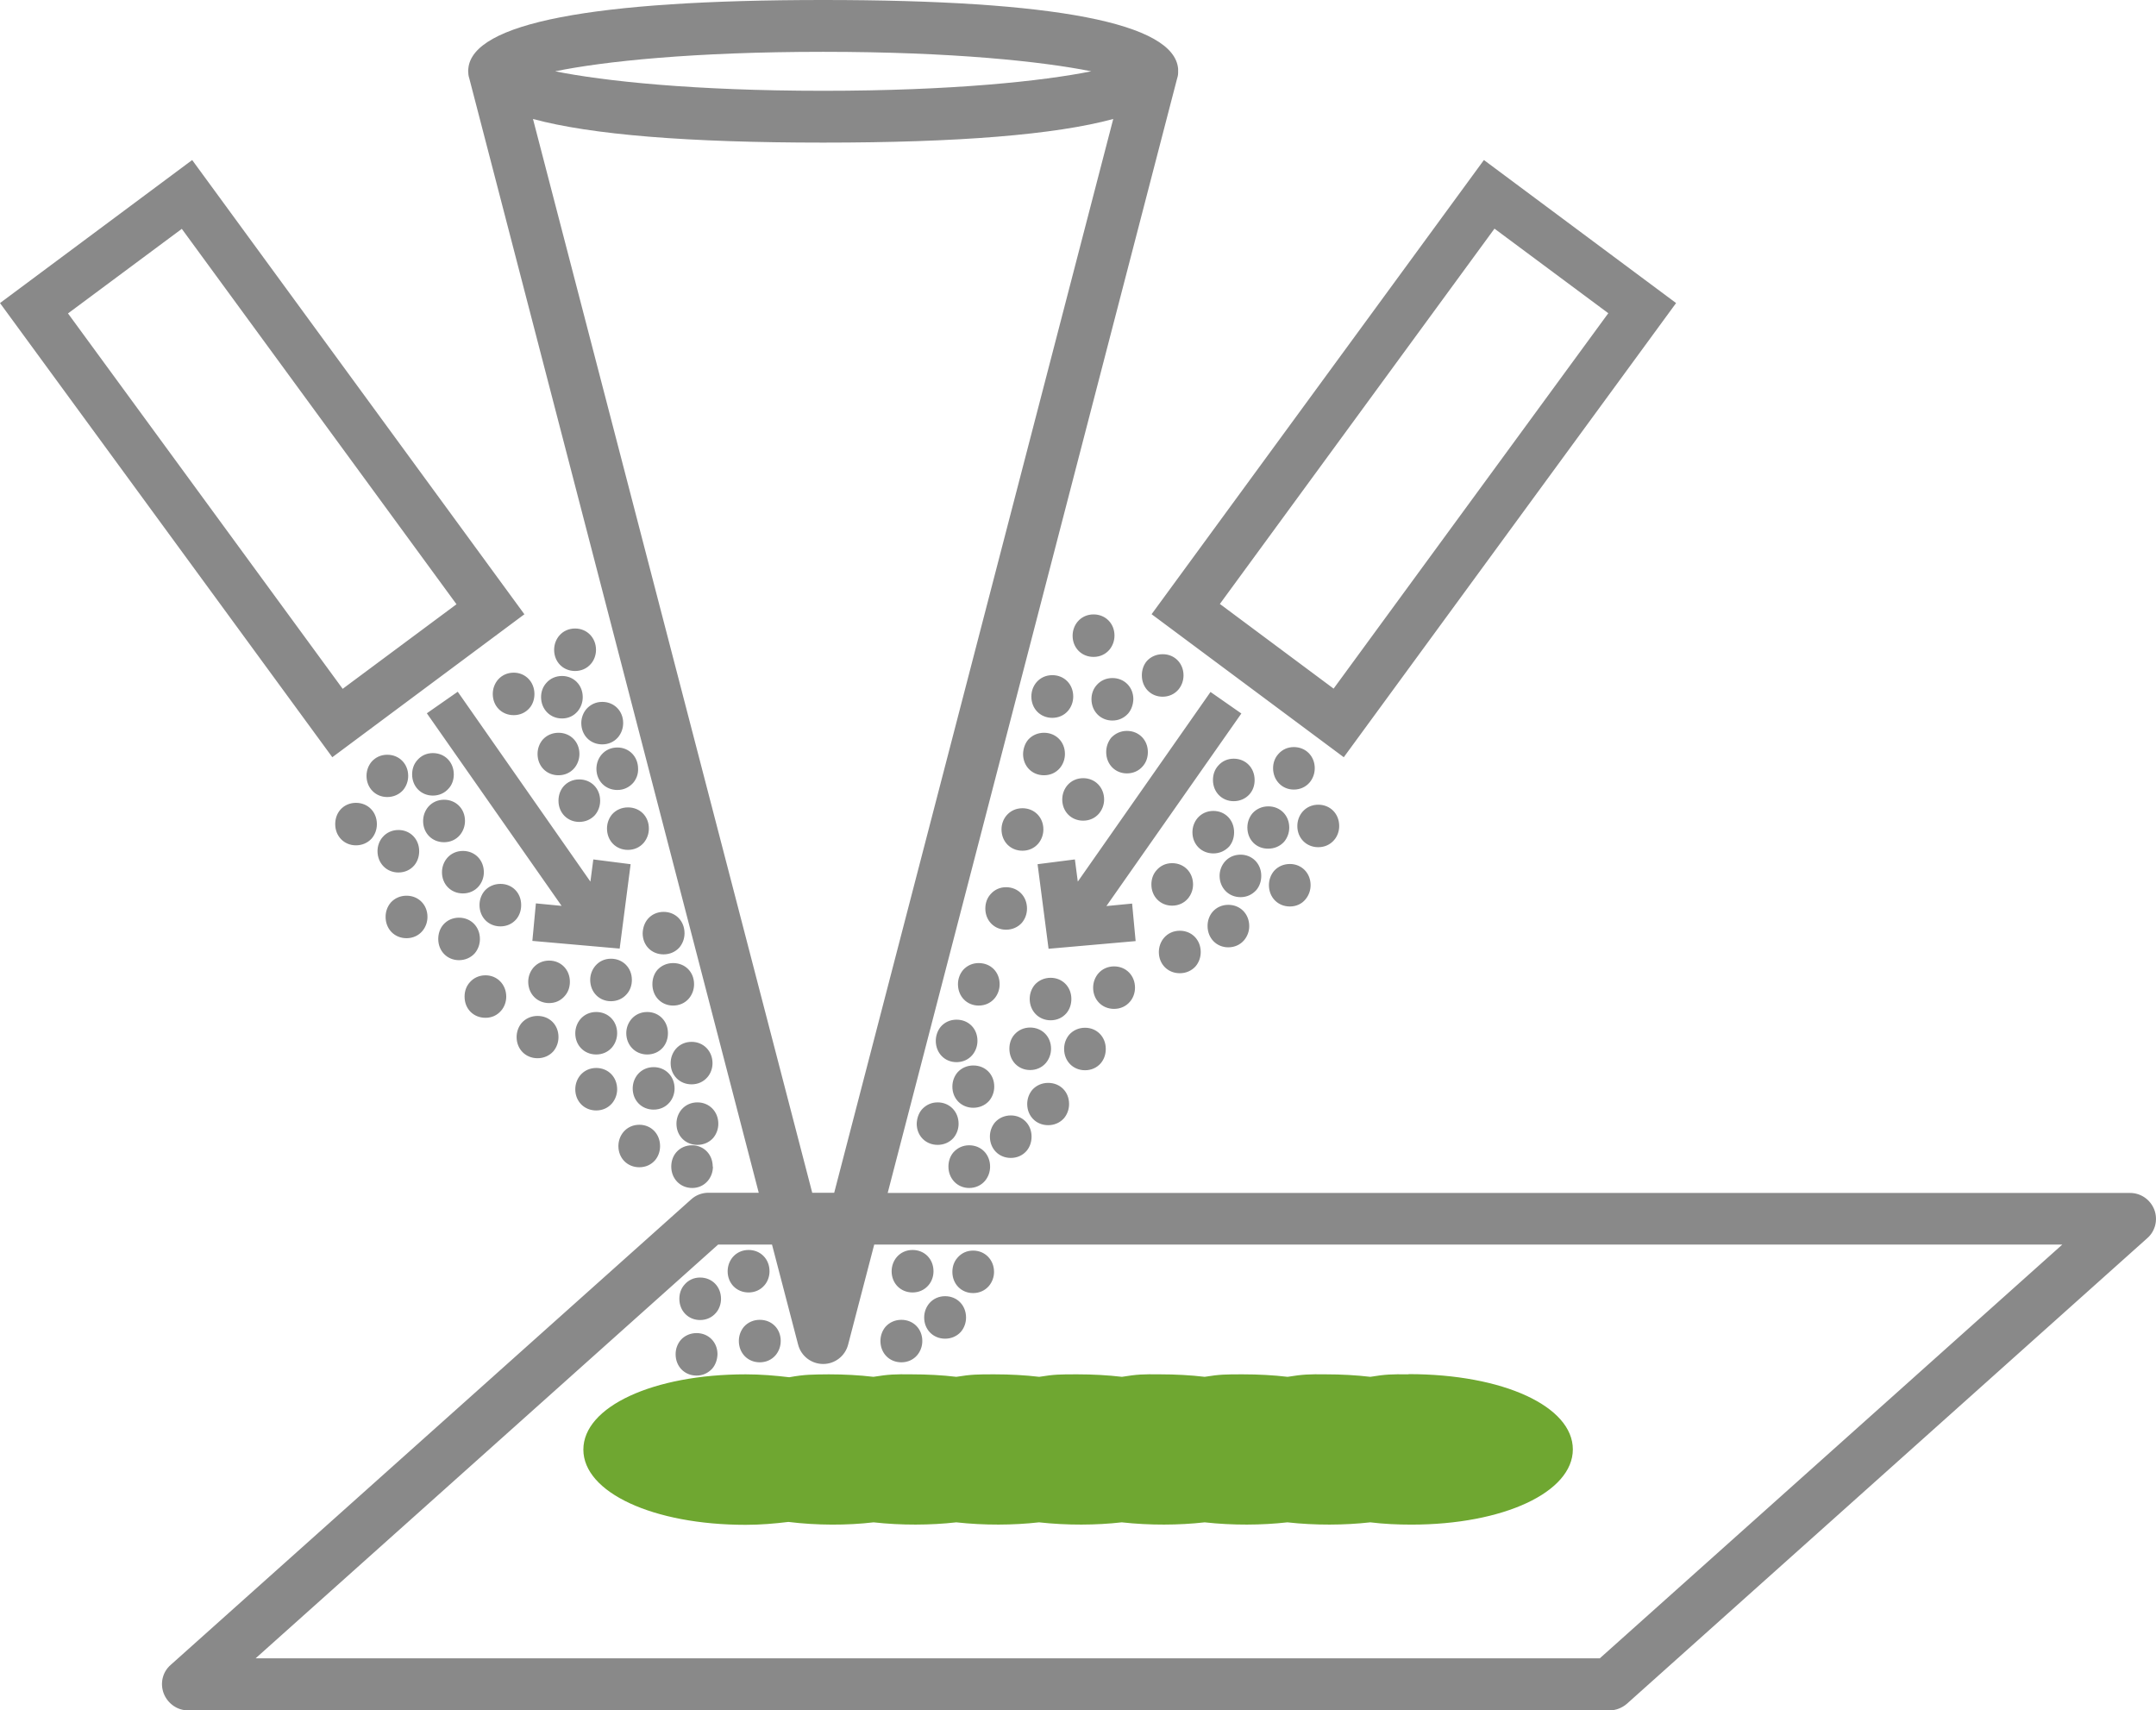
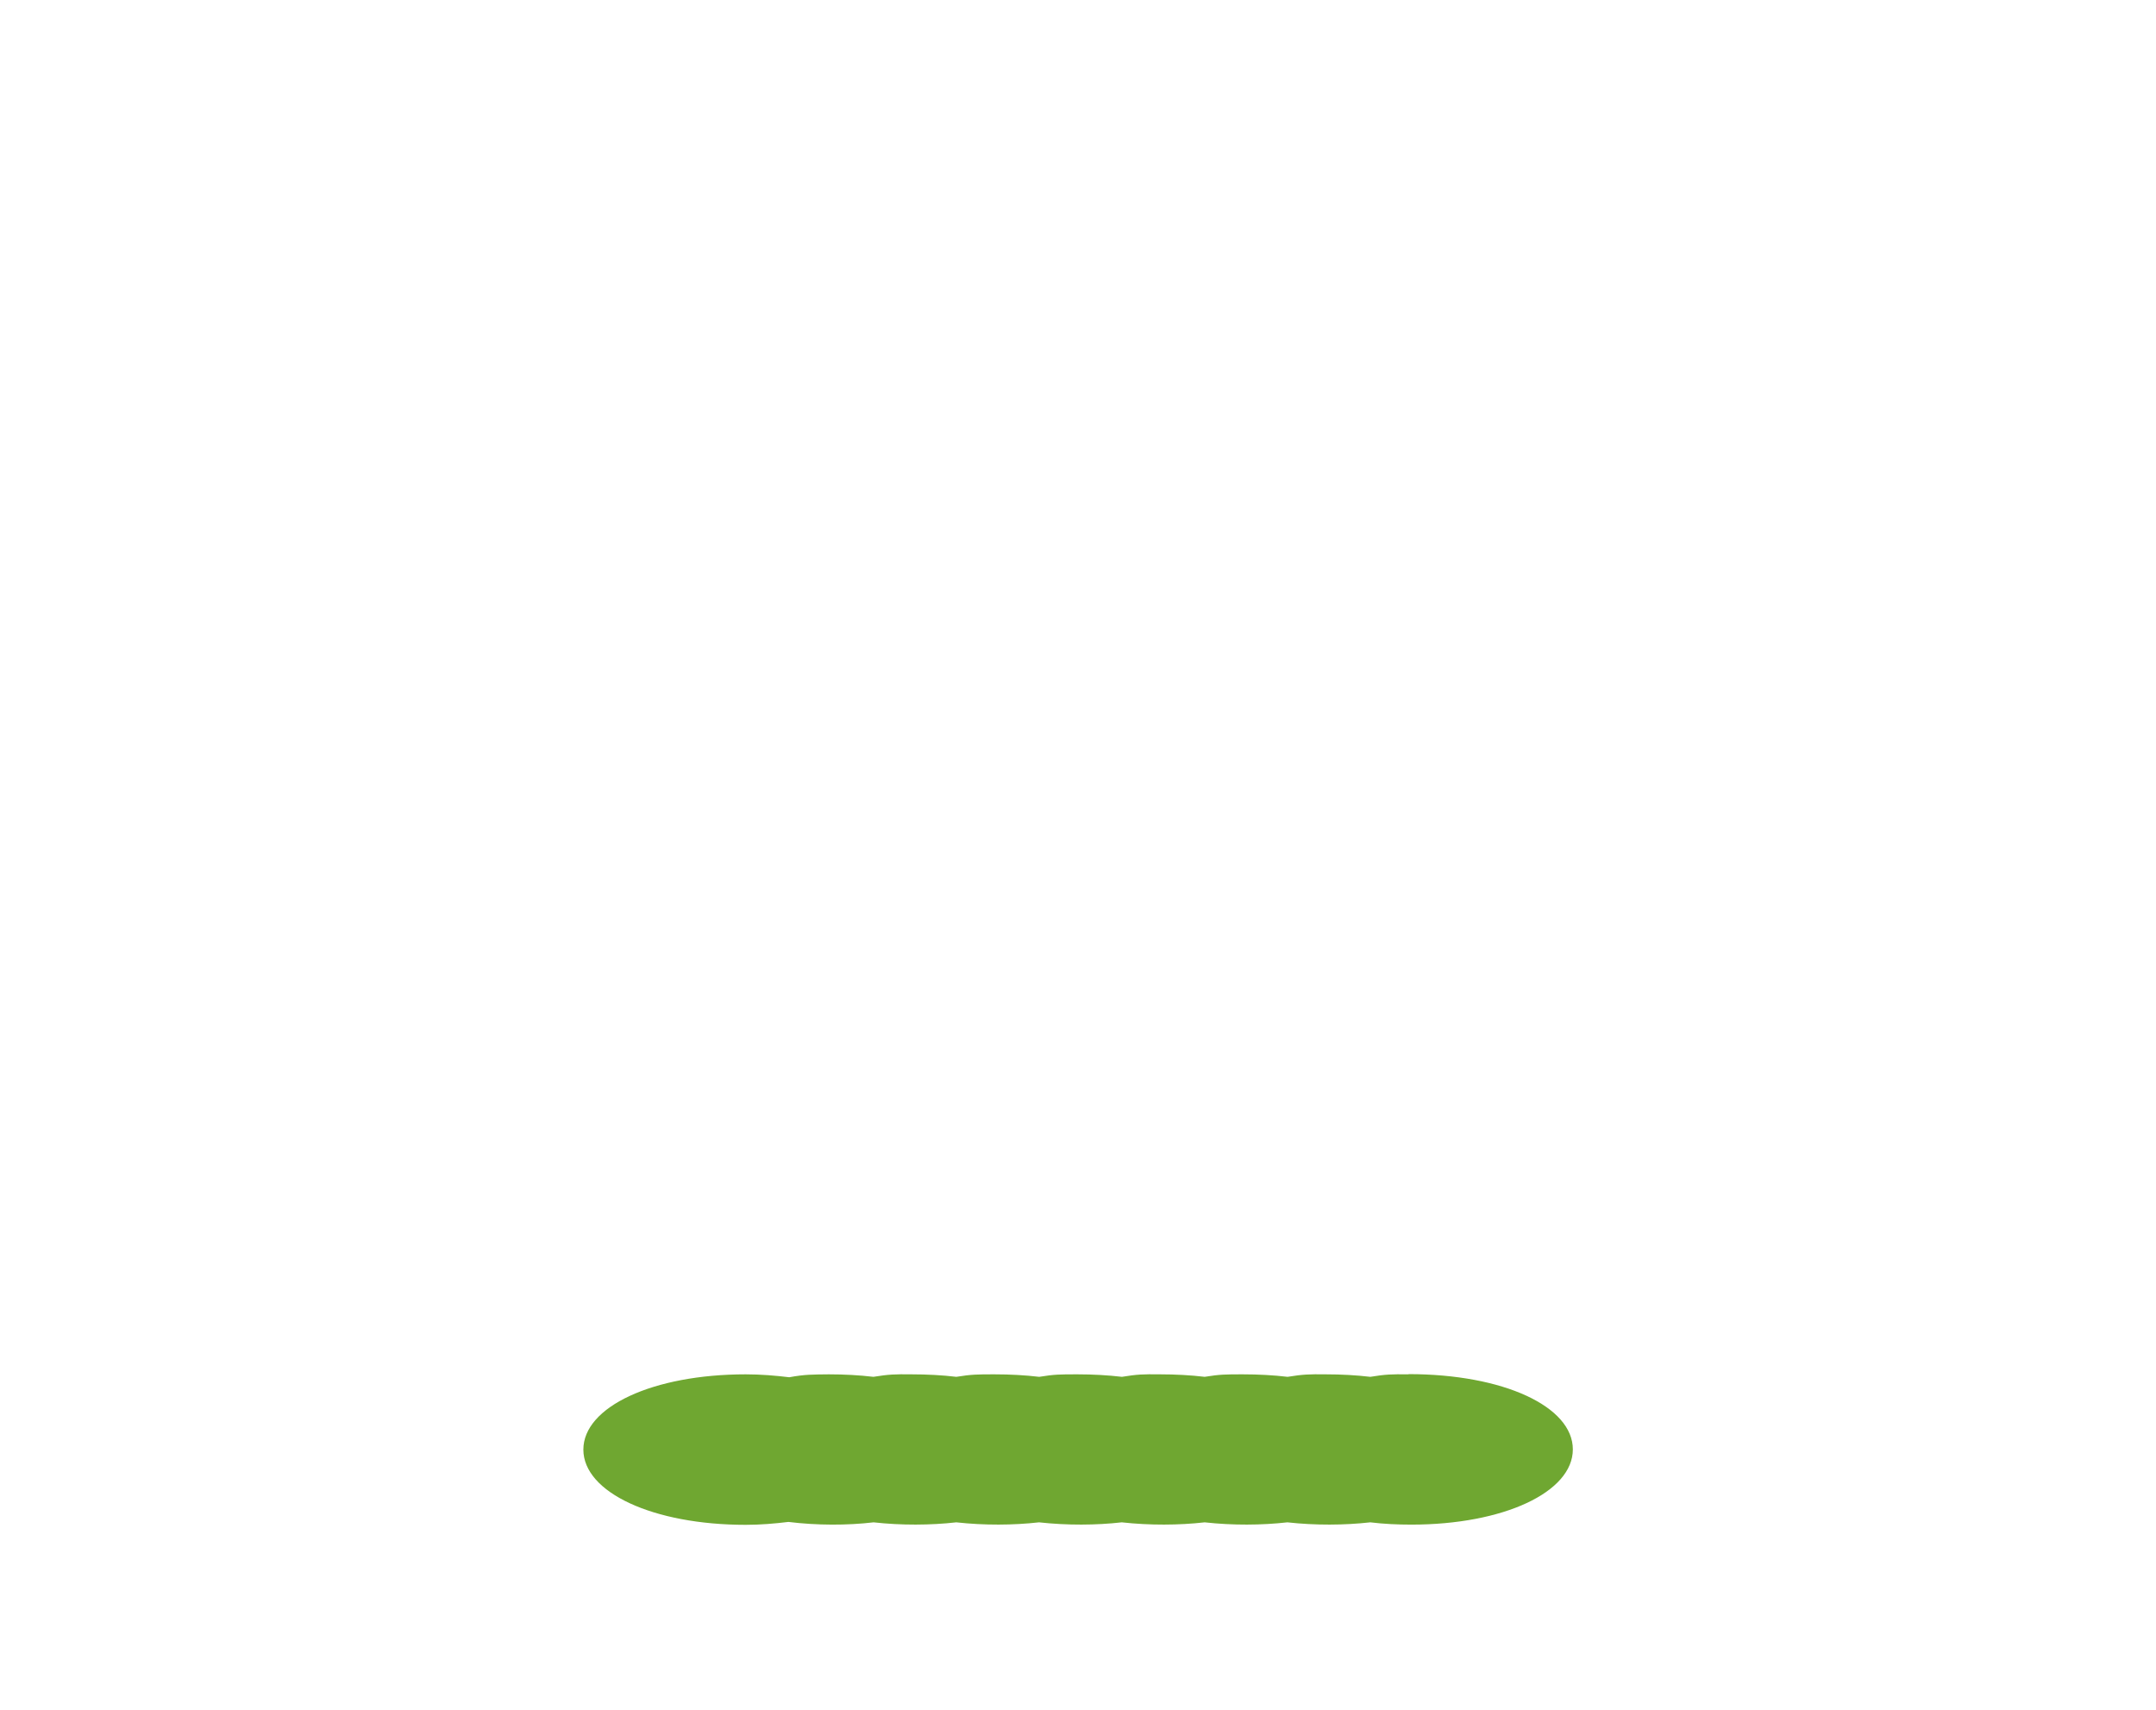
<svg xmlns="http://www.w3.org/2000/svg" id="_레이어_2" data-name="레이어 2" viewBox="0 0 104 82.5">
  <defs>
    <style>
      .cls-1 {
        fill: #6fa731;
      }

      .cls-2 {
        fill: #898989;
      }
    </style>
  </defs>
  <g id="_레이어_1-2" data-name="레이어 1">
    <g>
-       <path class="cls-2" d="M30.06,34.88c0-.58-.43-1.02-1.01-1.02-.3,0-.56.12-.76.34-.16.19-.25.43-.25.68,0,.59.43,1.03,1.01,1.03.3,0,.57-.12.76-.34.16-.19.25-.43.25-.69M27.74,32.37c.3,0,.57-.12.76-.34.16-.18.25-.43.25-.68,0-.58-.43-1.03-1.01-1.03-.3,0-.57.12-.76.34-.16.19-.25.43-.25.69,0,.58.43,1.02,1.01,1.02M23.77,33.48c0,.58.43,1.02,1.01,1.02.3,0,.57-.12.76-.34.16-.18.24-.43.24-.68,0-.58-.43-1.03-1-1.03-.3,0-.57.12-.76.34-.16.19-.25.43-.25.69M26.18,35.68c-.16.19-.25.43-.25.69,0,.59.43,1.03,1.01,1.03.3,0,.57-.12.76-.34.16-.19.25-.43.25-.69,0-.58-.43-1.02-1.01-1.02-.3,0-.57.12-.76.33M26.35,32.95c-.17.19-.25.43-.25.68,0,.58.43,1.03,1.01,1.03.3,0,.56-.12.75-.34.16-.19.25-.43.25-.69,0-.58-.43-1.02-1-1.02-.3,0-.57.12-.76.34M30.78,37.09c0-.59-.43-1.03-1-1.03-.3,0-.57.12-.76.34-.16.19-.25.43-.25.69,0,.58.43,1.02,1.01,1.02.3,0,.56-.12.76-.34.16-.19.25-.43.24-.68M31.3,39.97c0-.59-.43-1.02-1.01-1.02-.3,0-.57.12-.76.33-.16.19-.25.43-.25.69,0,.59.43,1.03,1.01,1.03.3,0,.57-.12.76-.34.16-.19.25-.43.25-.69M27.94,39.65c.3,0,.57-.12.76-.33.16-.19.25-.43.25-.69,0-.59-.43-1.03-1.01-1.03-.3,0-.57.12-.76.34-.16.19-.24.43-.24.69,0,.58.43,1.02,1,1.02M29.89,45.77l.53-4.08-1.8-.23-.14,1.07-6.4-9.16-1.49,1.04,6.5,9.29-1.24-.12-.17,1.81,4.2.37ZM30.46,49.16c-.16.19-.25.43-.25.68,0,.58.43,1.03,1.01,1.03.3,0,.57-.12.76-.34.16-.19.24-.43.24-.69,0-.58-.43-1.02-1-1.02-.3,0-.57.12-.76.34M29.77,49.84c0-.58-.43-1.02-1.01-1.02-.3,0-.57.12-.76.34-.16.19-.25.43-.25.69,0,.58.43,1.02,1.01,1.02.3,0,.57-.12.76-.34.16-.19.25-.43.25-.69M32.54,52.51c0-.58-.43-1.03-1.01-1.03-.3,0-.57.12-.76.34-.16.19-.25.43-.25.69,0,.58.43,1.02,1.01,1.02.3,0,.57-.12.76-.34.16-.18.25-.43.25-.68M29.77,52.55c0-.59-.43-1.03-1.01-1.03-.3,0-.57.12-.76.34-.16.19-.25.43-.25.69,0,.58.43,1.02,1.01,1.02.3,0,.57-.12.76-.34.16-.19.25-.43.25-.68M25.93,51.05c.3,0,.57-.12.76-.33.16-.19.25-.43.25-.69,0-.59-.43-1.02-1.01-1.02-.3,0-.57.12-.76.33-.16.19-.25.43-.25.69,0,.58.43,1.02,1.01,1.02M22.14,46.32c.3,0,.57-.12.76-.33.16-.19.25-.43.25-.69,0-.59-.43-1.03-1.01-1.03-.3,0-.57.12-.76.34-.16.19-.24.43-.24.69,0,.58.43,1.02,1,1.02M25.73,46.68c-.16.19-.25.43-.25.68,0,.59.43,1.03,1.01,1.03.3,0,.56-.12.75-.34.17-.19.25-.43.25-.69,0-.58-.43-1.02-1-1.02-.3,0-.57.12-.76.34M25.14,43.66c0-.59-.43-1.02-1-1.02-.3,0-.57.12-.76.33-.16.19-.25.43-.25.69,0,.59.43,1.03,1.01,1.03.3,0,.57-.12.76-.34.16-.19.24-.43.24-.69M21.42,40.63c.3,0,.57-.12.76-.34.16-.19.25-.43.25-.69,0-.58-.43-1.02-1.01-1.02-.3,0-.57.12-.76.34-.16.19-.25.43-.25.69,0,.58.43,1.02,1.01,1.02M21.32,42.08c0,.58.43,1.02,1.01,1.02.3,0,.57-.12.76-.34.16-.19.25-.43.25-.68,0-.59-.43-1.03-1.01-1.03-.3,0-.57.12-.76.34-.16.19-.25.43-.25.69M17.68,37.43c0,.58.43,1.02,1,1.02.3,0,.57-.12.76-.33.16-.19.25-.43.25-.69,0-.58-.43-1.02-1.01-1.02-.3,0-.56.12-.75.33-.16.19-.25.43-.25.69M20.13,36.67c-.17.19-.25.43-.25.69,0,.58.43,1.02,1,1.02.3,0,.57-.12.76-.34.17-.18.25-.43.25-.68,0-.59-.43-1.03-1.01-1.03-.3,0-.56.12-.75.34M33.02,45.02c0-.59-.43-1.03-1.01-1.03-.3,0-.57.12-.76.34-.16.19-.24.43-.25.69,0,.59.43,1.02,1.01,1.02.3,0,.57-.12.76-.33.16-.19.25-.43.25-.69M33.48,47.48c0-.59-.43-1.02-1.01-1.02-.3,0-.57.12-.76.33-.16.19-.24.43-.24.69,0,.59.43,1.03,1,1.03.3,0,.57-.12.76-.34.16-.19.25-.43.25-.69M30.48,47.27c0-.58-.43-1.02-1.01-1.02-.3,0-.56.12-.75.34-.16.19-.25.43-.25.68,0,.59.43,1.03,1,1.03.3,0,.57-.12.76-.34.17-.19.25-.43.25-.69M34.37,51.29c0-.58-.43-1.03-1.01-1.03-.3,0-.57.12-.76.34-.16.19-.25.43-.25.69,0,.58.43,1.02,1.01,1.02.3,0,.57-.12.76-.34.16-.18.25-.43.25-.68M34.65,54.21c0-.58-.43-1.03-1.01-1.03-.3,0-.57.12-.76.34-.16.19-.25.43-.25.69,0,.58.43,1.02,1.01,1.02.3,0,.57-.12.76-.33.16-.19.25-.43.25-.69M34.38,56.28c0-.59-.43-1.03-1-1.03-.3,0-.57.12-.76.34-.16.19-.24.43-.24.69,0,.58.43,1.03,1.01,1.03.3,0,.56-.12.75-.34.16-.19.25-.43.25-.69M31.6,55.97c.16-.19.24-.43.24-.68,0-.59-.43-1.03-1-1.03-.3,0-.57.12-.76.34-.16.19-.25.43-.25.69,0,.58.43,1.02,1.01,1.02.3,0,.57-.12.76-.34M23.42,49.1c.3,0,.56-.12.75-.34.16-.18.25-.43.25-.68,0-.58-.43-1.03-1-1.03-.3,0-.57.12-.76.34-.17.19-.25.43-.25.69,0,.59.43,1.02,1.01,1.02M19.61,43.21c-.3,0-.57.12-.76.33-.16.19-.25.43-.25.69,0,.59.43,1.03,1.01,1.03.3,0,.57-.12.76-.34.16-.19.25-.43.25-.69,0-.58-.43-1.02-1.01-1.02M18.18,39.76c0-.59-.43-1.03-1.01-1.03-.3,0-.57.12-.76.34-.16.19-.24.43-.24.69,0,.58.43,1.02,1,1.02.3,0,.57-.12.76-.33.16-.19.25-.43.25-.69M19.22,40.04c-.3,0-.57.12-.76.34-.16.18-.25.43-.25.68,0,.58.43,1.03,1.01,1.03.3,0,.57-.12.76-.34.16-.19.24-.43.24-.69,0-.58-.43-1.02-1-1.02M8.77,11.04l13.25,18.11-5.49,4.08L3.28,15.12l5.49-4.08ZM25.3,29.64L9.27,7.72,0,14.62l16.03,21.91,9.27-6.9ZM45.94,61.36c0,.58.43,1.02,1,1.02.3,0,.57-.12.76-.34.16-.19.25-.43.25-.68,0-.58-.43-1.03-1.01-1.03-.3,0-.56.12-.75.34-.17.19-.25.43-.25.69M44.78,62.01c.16-.18.25-.43.25-.68,0-.59-.43-1.03-1.01-1.03-.3,0-.57.12-.76.34-.16.19-.25.43-.25.69,0,.58.43,1.02,1.01,1.02.3,0,.57-.12.76-.34M44.58,63.56c0,.58.43,1.02,1.01,1.02.3,0,.57-.12.76-.33.16-.19.25-.43.25-.69,0-.59-.43-1.03-1.01-1.03-.3,0-.57.12-.76.34-.16.19-.25.43-.25.69M42.47,64.69c0,.59.43,1.03,1.01,1.03.3,0,.57-.12.76-.34.16-.19.25-.43.25-.69,0-.58-.43-1.02-1.01-1.02-.3,0-.57.12-.76.33-.16.19-.25.43-.25.69M33.6,64.31c-.3,0-.57.12-.76.33-.16.19-.25.43-.25.69,0,.59.43,1.03,1.01,1.03.3,0,.56-.12.76-.34.16-.19.24-.43.25-.69,0-.58-.43-1.02-1.01-1.02M34.78,62.66c0-.59-.43-1.03-1.01-1.03-.3,0-.56.12-.75.34-.17.19-.25.43-.25.69,0,.58.43,1.02,1,1.02.3,0,.57-.12.76-.34.16-.18.25-.43.25-.68M36.11,62.35c.3,0,.57-.12.76-.34.16-.18.25-.43.25-.68,0-.59-.43-1.03-1.01-1.03-.3,0-.57.12-.76.34-.16.19-.25.43-.25.69,0,.58.43,1.02,1.01,1.02M37.66,64.69c0-.59-.43-1.02-1.01-1.02-.3,0-.57.12-.76.33-.16.19-.25.43-.25.69,0,.59.43,1.03,1.01,1.03.3,0,.57-.12.76-.34.16-.19.25-.43.25-.69M52.64,3.44c-2.34.47-6.68.94-12.93.94s-10.59-.47-12.93-.94c2.34-.48,6.68-.94,12.93-.94s10.59.47,12.93.94M39.71,6.88c6.51,0,11.19-.38,13.99-1.14l-13.46,51.8h-1.06L25.71,5.74c2.81.76,7.48,1.14,14,1.14M39.71,65.8c.57,0,1.06-.39,1.2-.93l1.26-4.83h57.31l-22.31,19.96H12.33l22.31-19.96h2.6l1.26,4.83c.14.54.63.93,1.21.93M56.83,3.32c-.19-2.21-5.95-3.32-17.12-3.32s-16.94,1.12-17.12,3.32c-.01.06-.01.13,0,.2,0,.11.03.21.06.31l13.95,53.71h-2.43c-.3,0-.6.11-.83.32l-25.11,22.46c-.39.34-.52.89-.33,1.38.19.48.65.81,1.16.81h68.59c.3,0,.6-.12.83-.32l25.1-22.46c.39-.34.52-.89.34-1.37-.19-.49-.65-.81-1.17-.81h-59.93L56.77,3.83c.03-.1.06-.2.06-.31,0-.07,0-.14,0-.2M50.76,34.63c.3,0,.57-.12.76-.34.16-.19.25-.43.25-.69,0-.59-.43-1.03-1.01-1.03-.3,0-.57.12-.76.34-.16.19-.25.43-.25.69,0,.59.43,1.03,1.01,1.03M53.6,35.59c-.15.19-.24.43-.24.69,0,.59.43,1.03,1,1.03.3,0,.57-.12.76-.34.17-.19.25-.43.25-.69,0-.58-.43-1.02-1.01-1.02-.3,0-.56.12-.76.33M52.65,33.73c0,.58.43,1.03,1.01,1.03.3,0,.56-.12.76-.34.16-.19.24-.43.25-.69,0-.58-.43-1.02-1.01-1.02-.3,0-.57.12-.76.34-.17.19-.25.43-.25.68M51.74,30.67c0,.58.43,1.02,1.01,1.02.3,0,.57-.12.76-.34.16-.19.25-.43.25-.69,0-.58-.43-1.02-1.01-1.02-.3,0-.57.12-.76.34-.16.19-.25.43-.25.69M56.08,31.56c-.3,0-.57.12-.76.33-.16.19-.24.43-.24.69,0,.59.43,1.03,1,1.03.3,0,.57-.12.76-.34.16-.19.25-.43.25-.69,0-.58-.43-1.02-1-1.02M58.4,33.37l-6.41,9.16-.14-1.07-1.8.23.53,4.08,4.2-.37-.17-1.81-1.24.12,6.51-9.29-1.49-1.04ZM49.35,36.37c0,.59.43,1.03,1.01,1.03.3,0,.57-.12.76-.34.16-.19.25-.43.25-.69,0-.58-.43-1.02-1.01-1.02-.3,0-.57.12-.76.33-.16.19-.24.43-.25.69M51.49,37.88c-.16.19-.25.43-.25.69,0,.58.43,1.02,1.01,1.02.3,0,.57-.12.76-.34.16-.19.25-.43.25-.68,0-.58-.43-1.03-1.01-1.03-.3,0-.57.12-.76.34M50.33,40.01c0-.58-.43-1.02-1.01-1.02-.3,0-.57.12-.76.34-.16.18-.25.43-.25.68,0,.59.43,1.03,1.01,1.03.3,0,.57-.12.76-.34.16-.19.25-.43.25-.69M45.94,52.42c0,.58.43,1.02,1.01,1.02.3,0,.57-.12.76-.33.16-.19.25-.43.25-.69,0-.59-.43-1.02-1.01-1.02-.3,0-.57.12-.76.33-.16.19-.25.43-.25.69M48,54.14c-.16.19-.25.43-.25.69,0,.59.43,1.03,1.01,1.03.3,0,.57-.12.76-.34.16-.19.24-.43.24-.69,0-.58-.43-1.02-1-1.02-.3,0-.57.12-.76.33M45.14,50.21c0,.59.43,1.03,1,1.03.3,0,.57-.12.76-.34.16-.19.25-.43.25-.69,0-.59-.43-1.02-1.01-1.02-.3,0-.57.12-.76.34-.15.18-.24.43-.24.68M50.56,52.24c-.3,0-.57.12-.76.33-.16.19-.25.43-.25.69,0,.58.43,1.02,1.01,1.02.3,0,.57-.12.76-.33.16-.19.25-.43.25-.69,0-.59-.43-1.02-1.01-1.02M48.69,50.59c0,.59.43,1.03,1,1.03.3,0,.57-.12.76-.34.16-.19.25-.43.25-.69,0-.58-.43-1.02-1.01-1.02-.3,0-.56.12-.75.33-.17.19-.25.43-.25.69M51.33,50.6c0,.59.43,1.03,1.01,1.03.3,0,.57-.12.76-.34.16-.19.24-.43.24-.69,0-.58-.43-1.02-1-1.02-.3,0-.57.12-.76.33-.16.19-.25.43-.25.69M46.21,47.48c0,.59.43,1.03,1,1.03.3,0,.57-.12.76-.34.16-.19.25-.43.25-.69,0-.59-.43-1.02-1.01-1.02-.3,0-.56.12-.75.33-.16.19-.25.43-.25.69M49.67,48.19c0,.58.43,1.03,1.01,1.03.3,0,.57-.12.76-.34.16-.19.24-.43.24-.69,0-.58-.43-1.02-1-1.02-.3,0-.57.12-.76.33-.16.19-.25.43-.25.69M47.53,43.83c0,.58.43,1.02,1,1.02.3,0,.57-.12.76-.33.16-.19.25-.43.25-.69,0-.59-.43-1.03-1.01-1.03-.3,0-.56.12-.75.34-.17.19-.25.43-.25.69M52.73,47.65c0,.58.43,1.02,1.01,1.02.3,0,.57-.12.76-.34.16-.18.25-.43.25-.68,0-.59-.43-1.03-1.01-1.03-.3,0-.57.12-.76.34-.16.19-.25.43-.25.69M56.15,45.24c-.16.19-.25.43-.25.69,0,.58.43,1.02,1.01,1.02.3,0,.57-.12.76-.33.16-.19.25-.43.25-.69,0-.59-.43-1.03-1.01-1.03-.3,0-.57.12-.76.34M56.54,43.69c.3,0,.57-.12.76-.34.16-.19.25-.43.25-.68,0-.59-.43-1.03-1.01-1.03-.3,0-.56.12-.75.34-.17.19-.25.43-.25.69,0,.58.43,1.02,1,1.02M58.49,43.99c-.16.19-.24.43-.24.68,0,.59.43,1.03,1,1.03.3,0,.57-.12.76-.34.16-.19.25-.43.25-.68,0-.59-.43-1.03-1.01-1.03-.3,0-.57.12-.76.34M62.83,39.16c-.16.19-.25.43-.25.69,0,.58.43,1.02,1.01,1.02.3,0,.57-.12.76-.34.16-.18.25-.43.25-.68,0-.59-.43-1.03-1.01-1.03-.3,0-.57.12-.76.34M60.27,38.32c.17-.19.25-.43.25-.69,0-.59-.43-1.03-1.01-1.03-.3,0-.56.12-.75.34-.17.19-.25.43-.25.69,0,.58.43,1.02,1,1.02.3,0,.57-.12.76-.33M62.19,39.92c0-.58-.43-1.02-1.01-1.02-.3,0-.57.12-.76.33-.16.19-.25.43-.25.69,0,.59.43,1.03,1.01,1.02.3,0,.57-.12.76-.33.16-.19.25-.43.25-.69M59.53,40.15c0-.59-.43-1.03-1-1.03-.3,0-.57.12-.76.34-.16.19-.25.43-.25.69,0,.58.43,1.02,1.01,1.02.3,0,.56-.12.76-.33.16-.19.24-.43.24-.69M63.22,42.7c0-.58-.43-1.02-1-1.02-.3,0-.57.12-.76.33-.16.19-.25.43-.25.69,0,.59.43,1.03,1.01,1.03.3,0,.57-.12.75-.34.16-.19.25-.43.25-.69M60.6,42.94c.16-.19.24-.43.24-.69,0-.58-.43-1.02-1-1.02-.3,0-.57.12-.76.34-.16.19-.25.43-.25.68,0,.58.43,1.03,1.01,1.03.3,0,.56-.12.76-.34M62.41,36.04c-.3,0-.56.12-.75.34-.17.19-.25.43-.25.68,0,.58.43,1.03,1,1.03.3,0,.57-.12.76-.34.16-.19.25-.43.25-.69,0-.58-.43-1.02-1.01-1.02M44.22,54.21c0,.58.43,1.02,1.01,1.02.3,0,.57-.12.76-.33.16-.19.25-.43.25-.69,0-.58-.43-1.03-1.01-1.03-.3,0-.56.12-.76.34-.16.19-.24.43-.25.69M45.99,55.59c-.16.19-.24.43-.24.69,0,.58.43,1.03,1,1.03.3,0,.57-.12.76-.34.16-.19.25-.43.25-.69,0-.59-.43-1.03-1.01-1.03-.3,0-.56.12-.76.34M58.84,29.14l13.25-18.11,5.49,4.08-13.25,18.11-5.48-4.08ZM64.82,36.53l16.03-21.91-9.27-6.9-16.03,21.91,9.27,6.9Z" />
      <path class="cls-1" d="M67.94,66.3c-.83-.01-1.1,0-1.84.12-.68-.08-1.4-.12-2.15-.12-.8-.01-1.1,0-1.84.12-.68-.08-1.4-.12-2.16-.12-.84,0-1.1,0-1.84.12-.67-.08-1.4-.12-2.15-.12-.85-.01-1.1,0-1.84.12-.68-.08-1.4-.12-2.15-.12-.85,0-1.1,0-1.84.12-.68-.08-1.4-.12-2.16-.12-.81,0-1.1,0-1.84.12-.67-.08-1.4-.12-2.16-.12-.8-.01-1.1,0-1.84.12-.67-.08-1.4-.12-2.15-.12-.82.01-1.13,0-1.91.14-.67-.08-1.36-.14-2.1-.14-4.46,0-7.83,1.56-7.83,3.63s3.37,3.63,7.83,3.63c.72,0,1.4-.06,2.06-.14,1.38.17,2.84.17,4.11.02,1.34.15,2.75.14,3.99,0,1.35.15,2.75.14,3.99,0,1.36.15,2.76.14,3.99,0,1.36.15,2.76.14,4,0,1.35.15,2.75.14,3.99,0,1.35.15,2.75.14,4,0,.65.08,1.32.11,1.98.11,4.44,0,7.79-1.56,7.79-3.63s-3.35-3.63-7.92-3.63" />
    </g>
  </g>
</svg>